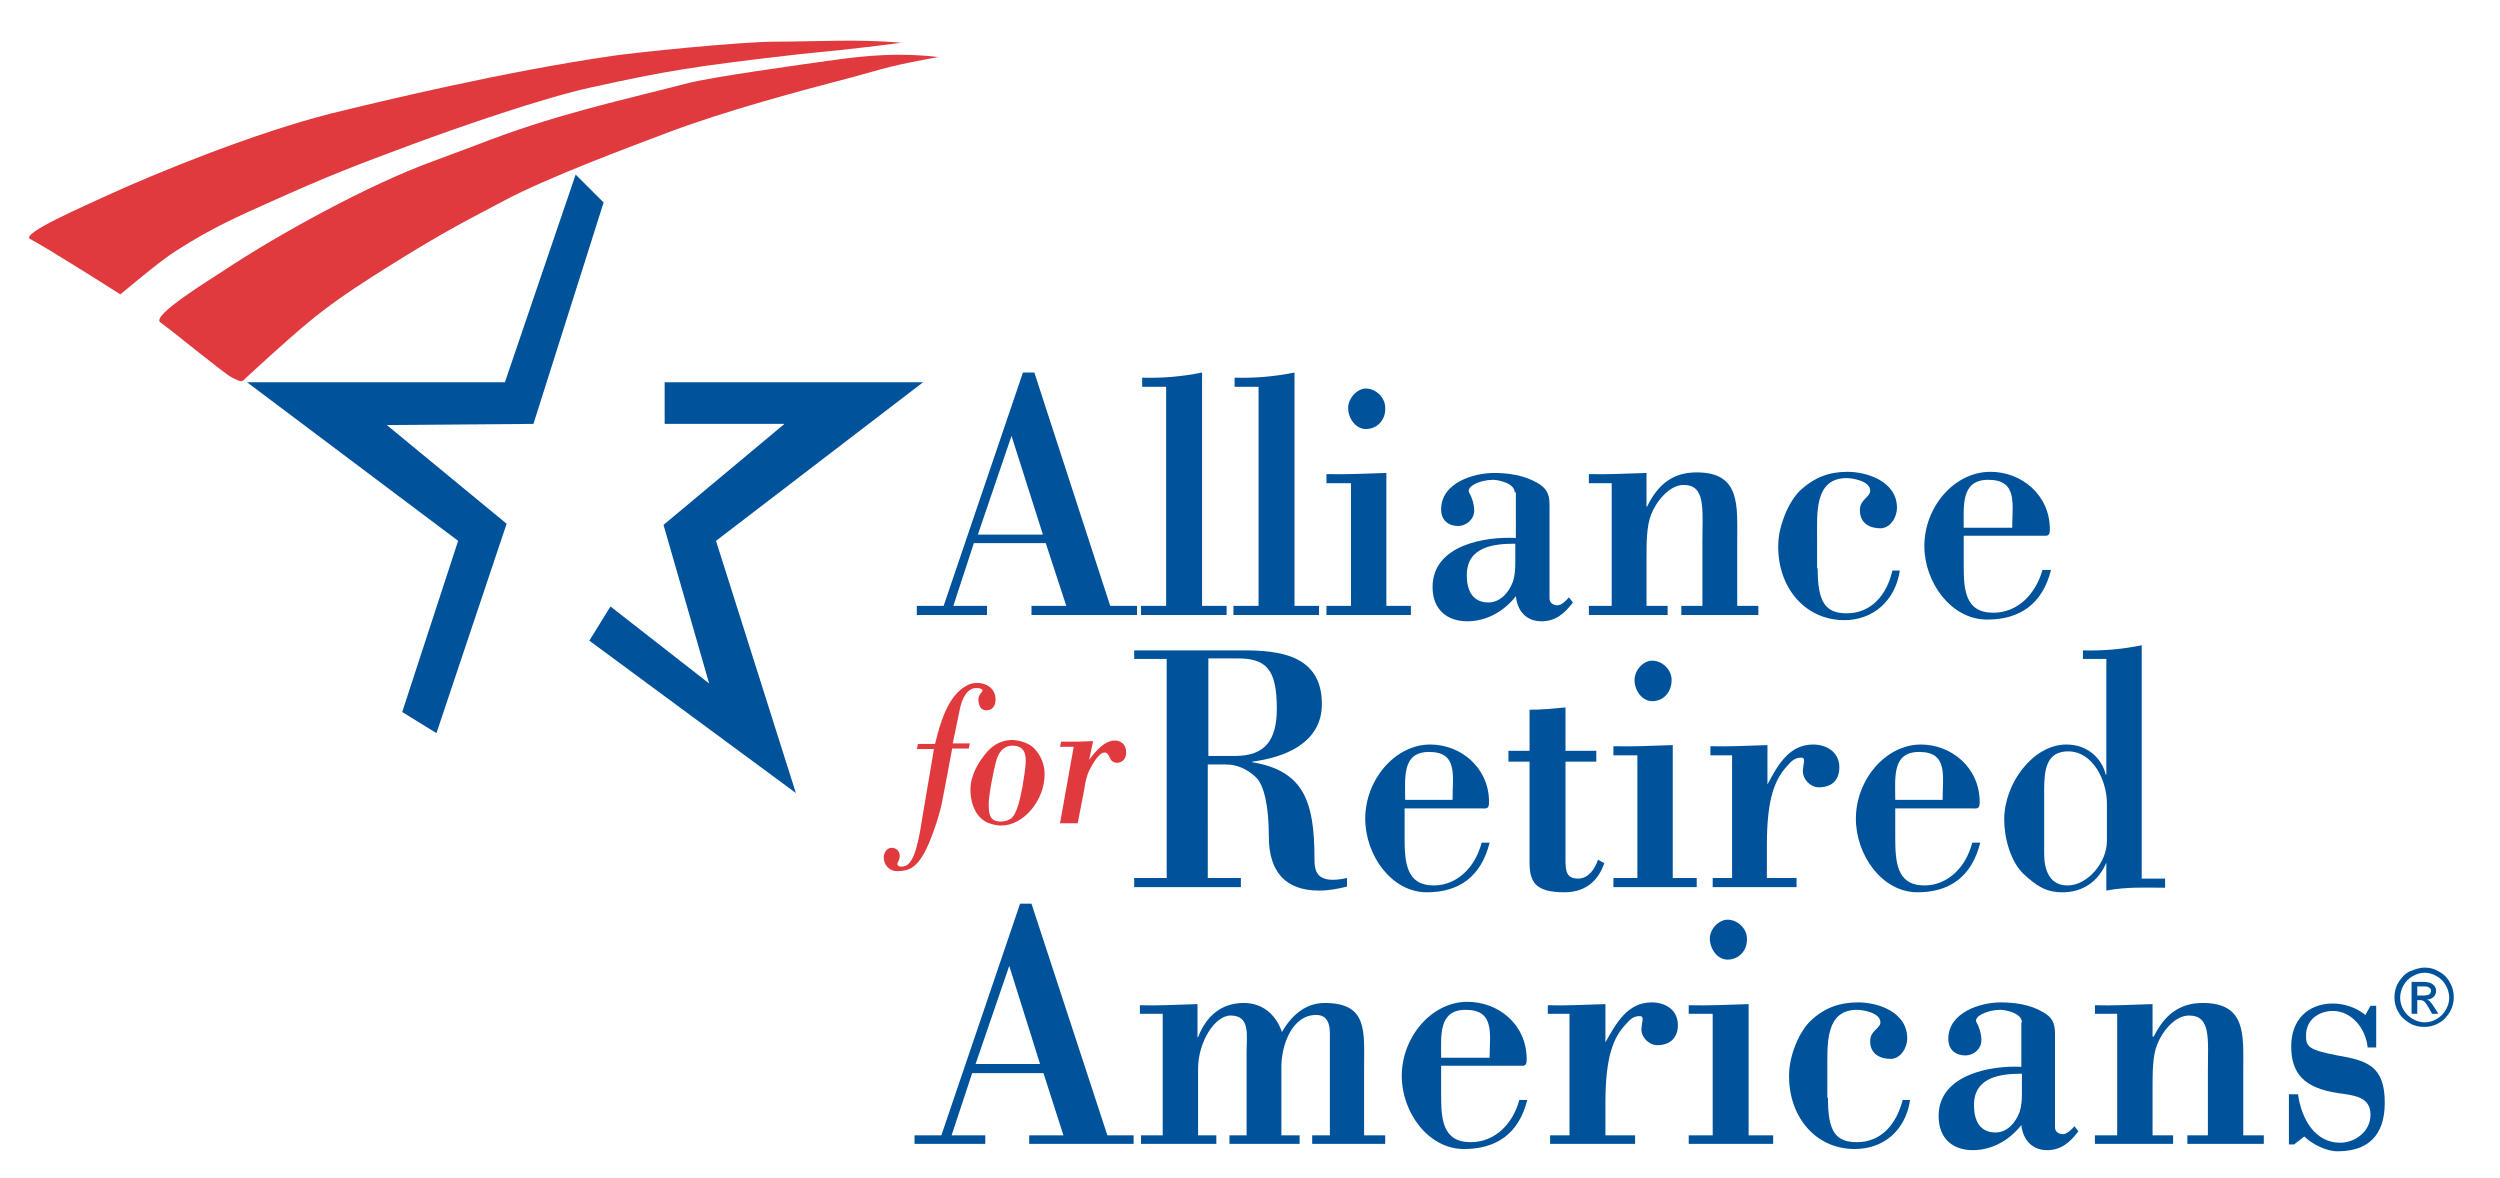
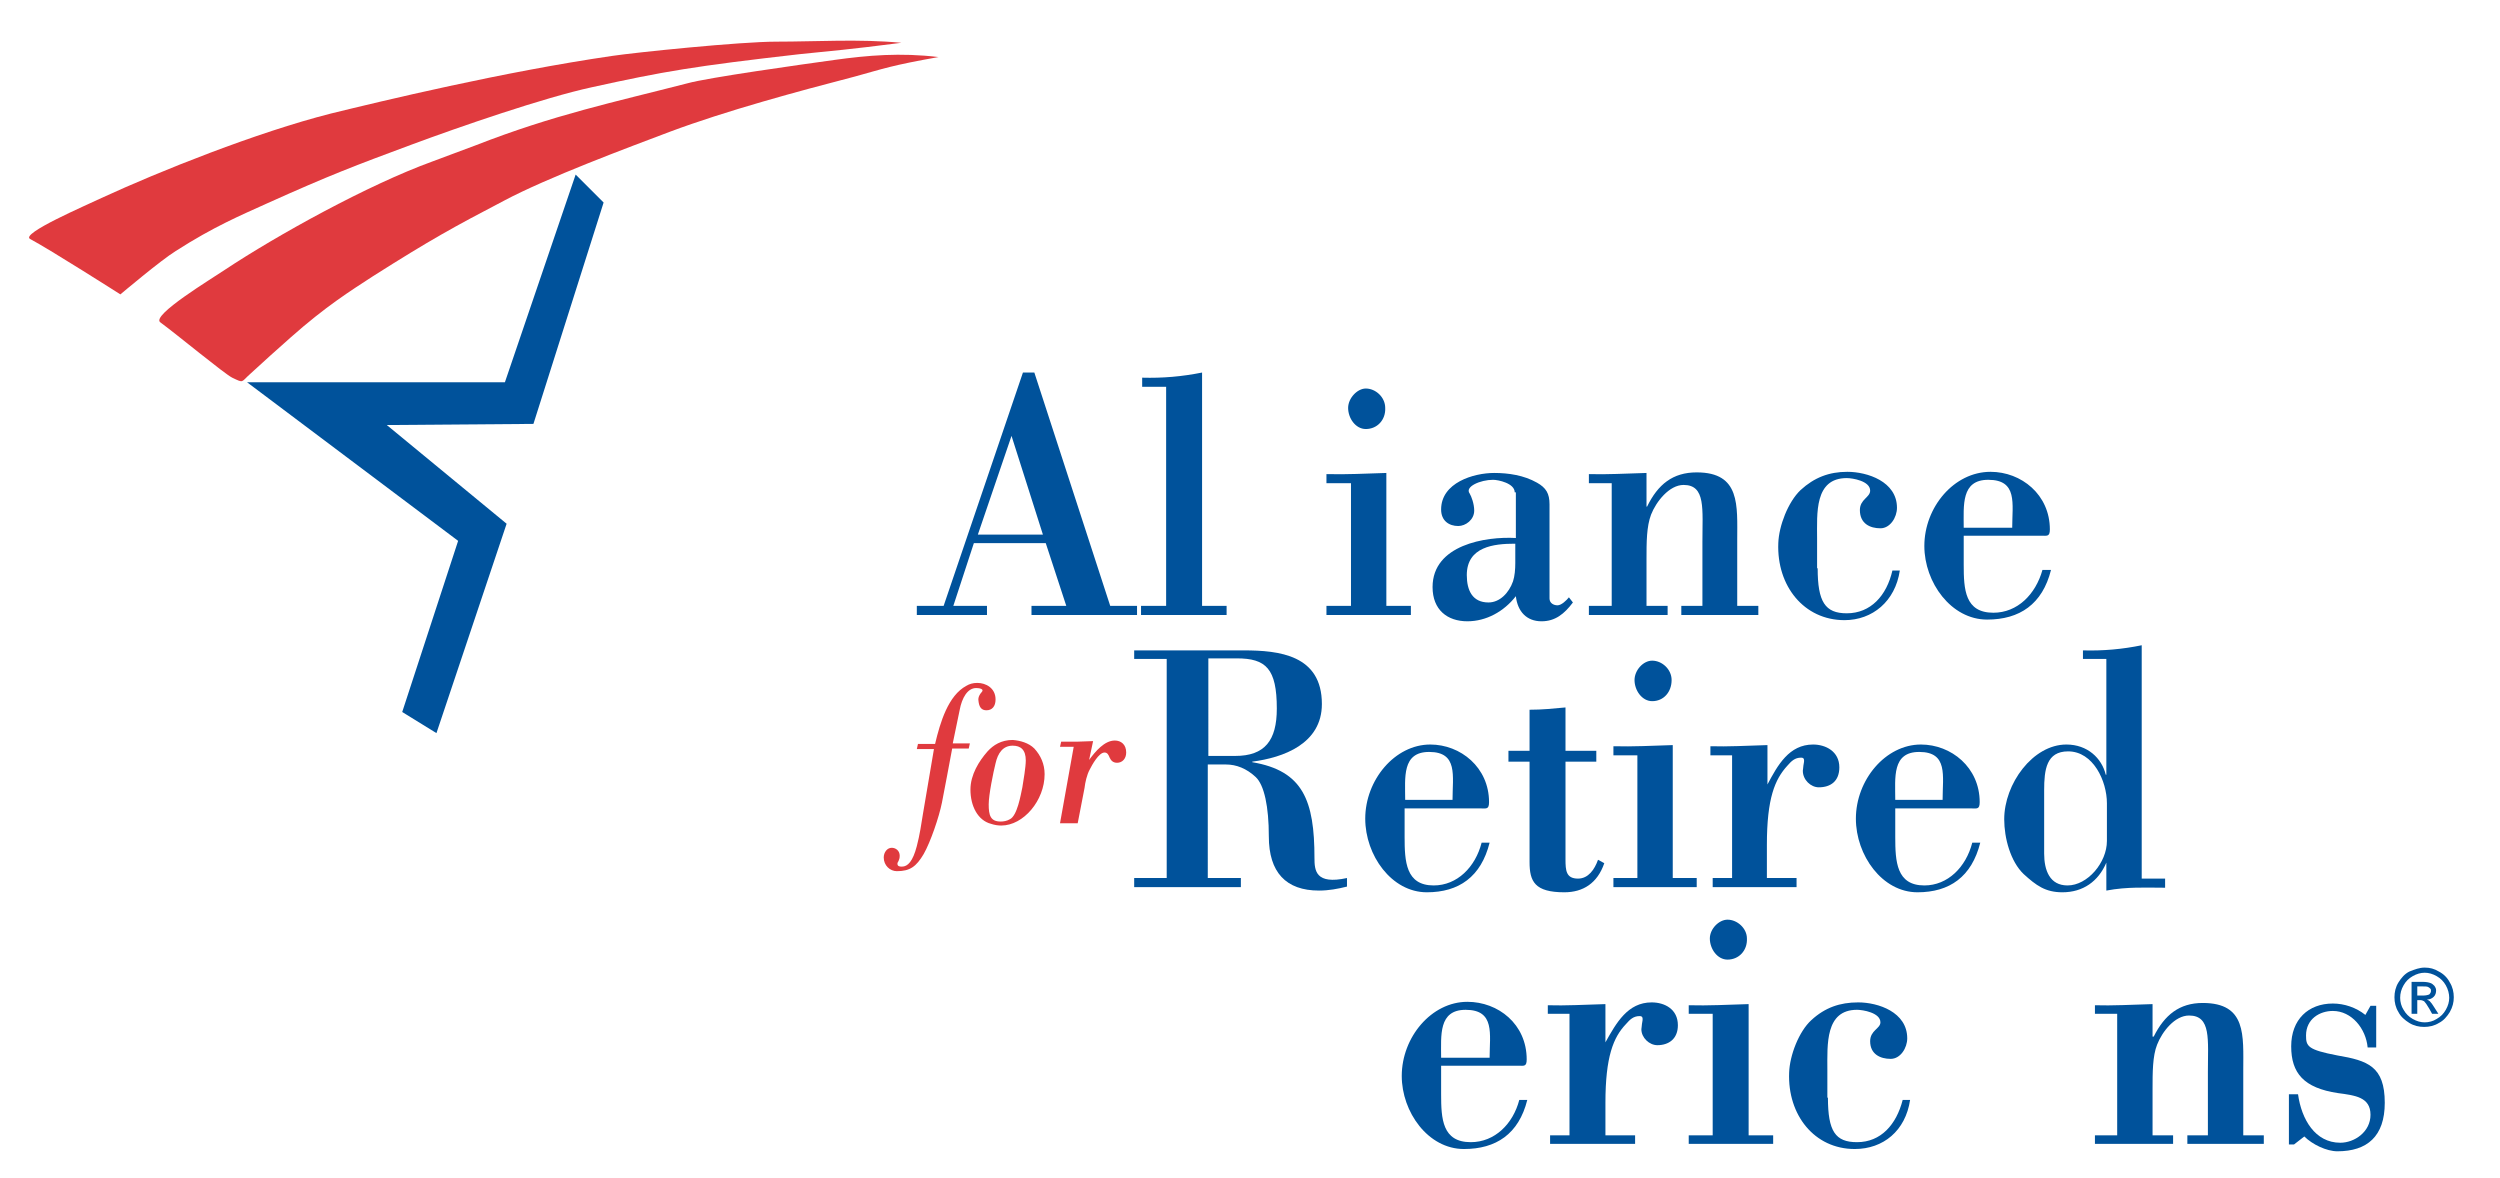
<svg xmlns="http://www.w3.org/2000/svg" version="1.1" id="Layer_2" x="0px" y="0px" viewBox="0 0 438.2 206.4" style="enable-background:new 0 0 438.2 206.4;" xml:space="preserve">
  <style type="text/css">
	.st0{fill:#00529B;}
	.st1{fill:#E03A3E;}
	.st2{fill:none;}
</style>
  <g>
    <path class="st0" d="M160.7,107.8v-1.6h4.7l13.9-40.9h2l13.3,40.9h4.7v1.6h-18.5v-1.6h6.1l-3.6-11h-12.6l-3.6,11h5.9v1.6H160.7z    M171.4,93.7h11.4l-5.5-17.3L171.4,93.7z" />
    <path class="st0" d="M200,107.8v-1.6h4.4V67.8h-4.2v-1.6c3.6,0.1,7-0.2,10.5-0.9v40.9h4.3v1.6H200z" />
-     <path class="st0" d="M216.2,107.8v-1.6h4.4V67.8h-4.2v-1.6c3.6,0.1,7-0.2,10.5-0.9v40.9h4.3v1.6H216.2z" />
    <path class="st0" d="M232.5,107.8v-1.6h4.3V84.7h-4.3v-1.6c3.4,0.1,7-0.1,10.5-0.2v23.3h4.3v1.6H232.5z M239.4,75.2   c-1.8,0-3.1-1.9-3.1-3.7c0-1.7,1.6-3.4,3.1-3.4c1.7,0,3.4,1.5,3.4,3.4C242.9,73.6,241.4,75.2,239.4,75.2z" />
    <path class="st0" d="M265.5,86.3c0-1.6-2.9-2.2-3.8-2.2c-2.2,0-5,1.2-4.1,2.4c0.3,0.5,0.8,1.8,0.8,3c0,1.6-1.5,2.7-2.8,2.7   c-1.6,0-3-0.9-3-2.9c0-4.7,5.7-6.4,9.3-6.4c2.5,0,5.2,0.4,7.5,1.7c1.6,0.9,2.2,1.9,2.2,3.8v16.5c0,0.8,0.7,1.2,1.4,1.2   c0.7,0,1.6-0.9,2-1.4l0.7,0.9c-1.5,2-3.1,3.3-5.5,3.3c-2.6,0-4.2-1.7-4.5-4.4c-2.1,2.7-5.2,4.4-8.5,4.4c-3.5,0-6.1-2-6.1-6   c0-7.4,9.3-8.9,14.6-8.6V86.3z M265.5,95.3c-3.6,0-8.4,0.5-8.4,5.5c0,2.7,1,4.8,3.8,4.8c2,0,3.6-1.7,4.3-3.7   c0.3-0.9,0.4-2.1,0.4-3.2V95.3z" />
    <path class="st0" d="M288.6,88.8h0.1c1.9-3.9,4.5-6,8.7-6c7.7,0,7.1,5.8,7.1,11.9v11.5h3.7v1.6h-13.5v-1.6h3.7V95   c0-5.8,0.6-10-3.3-10c-2.5,0-4.8,2.9-5.7,5.2c-0.8,2.1-0.8,4.9-0.8,7.8v8.2h3.7v1.6h-13.8v-1.6h4V84.7h-4v-1.6   c3,0.1,6.5-0.1,10.1-0.2V88.8z" />
    <path class="st0" d="M318.6,99.6c0,5.9,1.3,7.9,5.1,7.9c4.2,0,7-3.1,8-7.5h1.3c-0.8,5.4-4.8,8.7-9.7,8.7c-7.1,0-11.9-6-11.6-13.5   c0.1-3,1.7-7.2,3.9-9.3c2.4-2.2,5-3.2,8.2-3.2c3.5,0,8.7,1.7,8.7,6.3c0,1.7-1.2,3.6-2.9,3.6c-1.8,0-3.6-0.8-3.6-3.2   c0-1.9,1.8-2.2,1.8-3.4c0-1.7-3.1-2.2-4.1-2.2c-5.7,0-5.2,6.2-5.2,10.6V99.6z" />
    <path class="st0" d="M344.2,94v5c0,4.3,0.2,8.4,5.2,8.4c4.2,0,7.4-3.2,8.6-7.5h1.5c-1.5,6-5.5,8.7-11.2,8.7c-6.3,0-11-6.5-11-12.9   c0-6.8,5.2-13,11.6-13c5.4,0,10.4,4,10.4,10.1c0,1.3-0.5,1.1-1.5,1.1H344.2z M352.7,92.5c0-4.2,1-8.4-4.2-8.4   c-4.8,0-4.3,4.5-4.3,8.4H352.7z" />
  </g>
  <g>
    <path class="st0" d="M211.8,153.9h5.7v1.6h-18.7v-1.6h5.7v-38.4h-5.7V114H218c6.2,0,13.7,0.8,13.7,9.4c0,7-6.8,9.4-12.2,10.1v0.1   c8.9,1.5,10.9,6.7,10.9,16.8c0,2.2,0.2,4.7,5.7,3.5v1.5c-1.6,0.4-3.2,0.7-4.9,0.7c-5.8,0-8.8-3.2-8.8-9.5c0-5.2-0.8-9-2.3-10.4   c-1.6-1.5-3.4-2.2-5.2-2.2h-3.2V153.9z M211.8,132.5h4.7c5.2,0,7.3-2.7,7.3-8.3c0-7-1.9-8.8-7-8.8h-5V132.5z" />
    <path class="st0" d="M246.2,141.7v5c0,4.3,0.2,8.5,5.1,8.5c4.1,0,7.3-3.2,8.4-7.5h1.4c-1.5,6-5.4,8.7-11,8.7   c-6.2,0-10.8-6.5-10.8-12.9c0-6.8,5.2-13,11.4-13c5.3,0,10.3,4,10.3,10.1c0,1.3-0.5,1.1-1.4,1.1H246.2z M254.6,140.2   c0-4.2,1-8.4-4.1-8.4c-4.8,0-4.2,4.5-4.2,8.4H254.6z" />
    <path class="st0" d="M268.2,124.4c2.1,0,4.1-0.2,6.2-0.4v7.6h5.4v1.9h-5.4v17.1c0,2,0.1,3.4,2.2,3.4c1.8,0,2.9-1.6,3.5-3.3l1.1,0.6   c-1.2,3.5-3.7,5.1-7,5.1c-5.2,0-6.1-1.9-6.1-5.3v-17.6h-3.7v-1.9h3.7V124.4z" />
    <path class="st0" d="M282.8,155.5v-1.6h4.2v-21.5h-4.2v-1.6c3.4,0.1,6.9-0.1,10.4-0.2v23.3h4.2v1.6H282.8z M289.6,122.9   c-1.8,0-3.1-1.9-3.1-3.7c0-1.7,1.5-3.4,3.1-3.4c1.7,0,3.4,1.5,3.4,3.4C293,121.3,291.6,122.9,289.6,122.9z" />
    <path class="st0" d="M309.8,137.5c1.8-3.4,3.8-7,8-7c2.2,0,4.6,1.2,4.6,4c0,2.4-1.5,3.5-3.6,3.5c-1.4,0-2.8-1.3-2.8-2.9   c0-0.2,0.1-0.6,0.1-0.9c0.2-1,0.2-1.4-0.4-1.4c-1.1,0-1.7,0.6-2.4,1.4c-2.2,2.4-3.6,5.7-3.6,13.9v5.8h5.2v1.6h-14.7v-1.6h3.4v-21.5   h-3.8v-1.6c3,0.1,6.5-0.1,10-0.2V137.5z" />
    <path class="st0" d="M332.2,141.7v5c0,4.3,0.2,8.5,5.1,8.5c4.1,0,7.3-3.2,8.4-7.5h1.4c-1.5,6-5.4,8.7-11,8.7   c-6.2,0-10.8-6.5-10.8-12.9c0-6.8,5.2-13,11.4-13c5.3,0,10.3,4,10.3,10.1c0,1.3-0.5,1.1-1.4,1.1H332.2z M340.5,140.2   c0-4.2,1-8.4-4.1-8.4c-4.8,0-4.2,4.5-4.2,8.4H340.5z" />
    <path class="st0" d="M369.3,151.2h-0.1c-1.4,3.3-4.1,5.2-7.7,5.2c-3,0-4.6-1.2-6.8-3.2c-2.3-2.2-3.4-6.3-3.4-9.6   c0-6.2,5-13.1,10.9-13.1c3.7,0,6.2,2.4,6.9,5.3h0.1v-20.3h-4.1V114c3.5,0.1,6.9-0.2,10.3-0.9v40.9h4.1v1.6c-3.3,0-6.6-0.2-10.3,0.5   V151.2z M358.3,149.6c0,3,1,5.6,4.1,5.6c3.5,0,6.9-4,6.9-7.8v-6.6c0-3.9-2.4-9.1-6.8-9.1c-3.8,0-4.2,3.2-4.2,6.8V149.6z" />
  </g>
  <g>
-     <path class="st0" d="M160.3,200.6V199h4.7l13.8-40.6h2l13.3,40.6h4.6v1.5h-18.3V199h6l-3.5-10.9h-12.5l-3.6,10.9h5.9v1.5H160.3z    M171,186.5h11.3l-5.4-17.2L171,186.5z" />
-     <path class="st0" d="M209.9,181.8h0.1c1.4-3.7,4.1-6,8-6c3.2,0,5.6,1.9,6.7,5.1c1.7-3,4.2-5.1,7.5-5.1c7.6,0,6.9,5,6.9,11.4V199   h3.7v1.5H230V199h3.1v-16.5c0-1.7,0.3-4.6-2.4-4.6c-4.3,0-6.1,5.4-6.1,9.1V199h3.2v1.5h-12.3V199h3v-14.7c0-2.8,0.7-6.3-2.8-6.3   c-2.8,0-5.7,4.7-5.7,9.3V199h3.2v1.5H200V199h3.8v-21.3h-4v-1.5c3,0.1,6.5-0.1,10.1-0.2V181.8z" />
    <path class="st0" d="M252.6,186.9v4.9c0,4.3,0.2,8.4,5.2,8.4c4.2,0,7.4-3.2,8.5-7.4h1.4c-1.5,6-5.5,8.6-11.1,8.6   c-6.3,0-10.9-6.5-10.9-12.8c0-6.8,5.2-13,11.5-13c5.4,0,10.4,3.9,10.4,10.1c0,1.3-0.5,1.1-1.4,1.1H252.6z M261.1,185.4   c0-4.1,1-8.4-4.2-8.4c-4.8,0-4.3,4.5-4.3,8.4H261.1z" />
    <path class="st0" d="M281.4,182.7c1.9-3.4,3.9-7,8.1-7c2.3,0,4.6,1.2,4.6,4c0,2.4-1.6,3.5-3.6,3.5c-1.4,0-2.8-1.3-2.8-2.8   c0-0.2,0.1-0.6,0.1-0.9c0.2-1,0.2-1.4-0.4-1.4c-1.1,0-1.7,0.6-2.4,1.4c-2.2,2.3-3.6,5.7-3.6,13.8v5.7h5.2v1.5h-14.9V199h3.4v-21.3   h-3.8v-1.5c3,0.1,6.5-0.1,10.1-0.2V182.7z" />
    <path class="st0" d="M296,200.6V199h4.2v-21.3H296v-1.5c3.4,0.1,6.9-0.1,10.5-0.2V199h4.3v1.5H296z M302.8,168.2   c-1.8,0-3.1-1.9-3.1-3.7c0-1.7,1.6-3.3,3.1-3.3c1.7,0,3.4,1.5,3.4,3.3C306.3,166.6,304.8,168.2,302.8,168.2z" />
    <path class="st0" d="M320.4,192.4c0,5.9,1.3,7.8,5.1,7.8c4.2,0,6.9-3.1,8-7.4h1.3c-0.8,5.4-4.7,8.6-9.7,8.6   c-7.1,0-11.8-6-11.5-13.4c0.1-3,1.7-7.2,3.9-9.2c2.4-2.2,5-3.1,8.2-3.1c3.5,0,8.6,1.7,8.6,6.3c0,1.7-1.2,3.6-2.9,3.6   c-1.8,0-3.6-0.8-3.6-3.1c0-1.9,1.8-2.2,1.8-3.3c0-1.7-3.1-2.2-4.1-2.2c-5.6,0-5.2,6.1-5.2,10.5V192.4z" />
-     <path class="st0" d="M354.4,179.2c0-1.6-2.8-2.2-3.8-2.2c-2.2,0-4.9,1.2-4.1,2.3c0.3,0.5,0.8,1.8,0.8,3c0,1.6-1.4,2.7-2.8,2.7   c-1.6,0-3-0.9-3-2.9c0-4.7,5.7-6.4,9.2-6.4c2.5,0,5.2,0.4,7.4,1.7c1.6,0.9,2.1,1.9,2.1,3.8v16.4c0,0.8,0.7,1.2,1.4,1.2   c0.7,0,1.6-0.9,2-1.4l0.7,0.9c-1.5,2-3.1,3.3-5.5,3.3c-2.5,0-4.2-1.7-4.5-4.4c-2.1,2.7-5.2,4.4-8.5,4.4c-3.5,0-6-2-6-6   c0-7.3,9.3-8.9,14.5-8.6V179.2z M354.4,188.2c-3.6,0-8.4,0.5-8.4,5.5c0,2.7,1,4.8,3.8,4.8c2,0,3.5-1.7,4.2-3.6   c0.3-0.9,0.4-2,0.4-3.2V188.2z" />
    <path class="st0" d="M377.4,181.7h0.1c1.9-3.8,4.5-5.9,8.6-5.9c7.7,0,7.1,5.7,7.1,11.8V199h3.6v1.5h-13.4V199h3.6v-11.1   c0-5.7,0.6-9.9-3.3-9.9c-2.5,0-4.7,2.8-5.6,5.1c-0.8,2-0.8,4.9-0.8,7.8v8.1h3.6v1.5h-13.7V199h3.9v-21.3h-3.9v-1.5   c3,0.1,6.5-0.1,10.1-0.2V181.7z" />
    <path class="st0" d="M402.1,200.6h-0.9v-8.8h1.6c0.6,4.4,3,8.5,7.4,8.5c2.5,0,5.3-1.9,5.3-4.9c0-3.1-2.7-3.4-5.7-3.8   c-6-0.9-8.2-3.5-8.2-8.2c0-4.7,3-7.5,7.3-7.5c2,0,4.1,0.7,5.7,2l0.9-1.6h1v7.3h-1.5c-0.3-3.3-2.8-6.4-6.1-6.4   c-2.3,0-4.7,1.4-4.7,4.3c0,1.9,0.3,2.5,5.5,3.5c5.3,0.9,8.3,1.9,8.3,8.3c0,5.9-3.1,8.5-8.3,8.5c-1.9,0-4.4-1.2-5.8-2.6L402.1,200.6   z" />
  </g>
  <g>
    <path class="st1" d="M167,130.3h3l-0.2,0.9h-2.9l-0.9,4.8c-0.3,1.6-0.6,3.2-0.9,4.7c-0.5,2.5-2,6.9-3.2,9c-1.3,2.2-2.4,3-4.7,3   c-1.2,0-2.3-1-2.3-2.4c0-0.9,0.6-1.7,1.4-1.7c0.7,0,1.4,0.5,1.4,1.4c0,0.4-0.1,0.7-0.2,0.9c-0.1,0.2-0.2,0.3-0.2,0.5   c0,0.5,0.5,0.5,0.8,0.5c1,0,1.9-0.9,2.6-3.6c0.5-1.9,0.8-3.9,1.1-5.8l1.9-11.2h-3l0.2-0.9h3c0.9-3.8,2.3-8.5,5.5-10.2   c0.5-0.3,1.1-0.5,1.9-0.5c1.5,0,3.2,0.9,3.2,2.9c0,1.2-0.6,1.9-1.6,1.9c-0.9,0-1.3-0.6-1.4-1.7c-0.1-0.6,0.3-1.2,0.5-1.4   c0.7-0.7-0.5-0.8-0.9-0.8c-1.5,0-2.5,1.7-2.9,3.9L167,130.3z" />
    <path class="st1" d="M181.3,131.2c1.1,1.2,1.8,2.7,1.8,4.5c0,4.6-3.7,9-7.6,9c-0.6,0-1.2-0.1-1.8-0.3c-2.3-0.6-3.6-3.1-3.6-6   c0-2.6,1.5-5,3-6.7c1-1.1,2.4-2,4.4-2C178.8,129.8,180.3,130.2,181.3,131.2z M174.5,133.8c-0.4,1.6-1.2,5.5-1.2,7.2   c0,1.9,0.3,3,2.1,3c0.5,0,1.1-0.1,1.6-0.4c1.3-0.6,1.9-4.2,2.2-5.6c0.2-1.2,0.6-3.6,0.6-4.7c0-1.9-0.9-2.6-2.3-2.6   C175.8,130.7,174.9,132,174.5,133.8z" />
    <path class="st1" d="M190.9,133.2L190.9,133.2c1.1-1.5,2.7-3.4,4.5-3.4c1.1,0,2,0.7,2,2.1c0,1.1-0.7,1.8-1.6,1.8   c-0.8,0-1.1-0.5-1.3-0.9c-0.2-0.5-0.4-0.9-0.9-0.9c-1,0-2.2,2.2-2.6,3c-0.5,0.9-0.8,2.3-0.9,3.2l-1.2,6.2h-3.1l2.4-13.4h-2.4   l0.2-0.9h2.8c0.9,0,1.9-0.1,2.8-0.1L190.9,133.2z" />
  </g>
  <polygon class="st0" points="105.8,35.5 100.9,30.6 88.5,67 43.3,67 80.3,94.8 70.5,124.8 76.5,128.5 88.8,91.8 67.8,74.5   93.5,74.3 " />
-   <polygon class="st0" points="139.5,139 103.3,112.3 107,106.3 124.3,119.8 116.3,92 137.5,74.3 116.5,74.3 116.5,67 161.8,67   125.5,94.8 " />
  <path class="st2" d="M28,56.8l14.5,9.5L28,56.8z" />
  <path class="st1" d="M40.7,66.2c2.1,1,1.5,0.8,3.2-0.7c2.3-2.1,4.7-4.3,7.1-6.4c6.1-5.4,10.4-8.1,14.4-10.7  c10.1-6.4,14.1-8.6,22.9-13.2c7.7-4.1,21.7-9.3,29.1-12.1c9.9-3.7,22.5-7.1,32.5-9.7c5.1-1.4,6.2-1.9,14.6-3.4  c-6.7-0.8-12.4-0.3-18.2,0.5c-5.8,0.8-22.2,3.1-25.8,4.1c-12.8,3.3-23.4,5.5-37.2,10.9c-2.6,1-4.9,1.8-7.5,2.8  c-11.3,4.1-27.2,12.9-36.4,19c-2.2,1.5-13,8-11.3,9.2C31.1,58.7,39.3,65.5,40.7,66.2z" />
  <path class="st1" d="M21.1,51.6c0,0,7.1-6,9.7-7.6c6.7-4.3,11.5-6.3,15.9-8.3c11.1-5,15.6-6.7,25.3-10.3c8.6-3.2,23.4-8.3,31.7-10.1  c12.7-2.8,18-3.7,36.4-5.8c5.8-0.6,8.6-0.8,17.9-2c-7.4-0.7-14.9-0.2-21.9-0.2c-6.4,0-24.8,1.9-28.8,2.5  c-19.2,2.8-40.3,7.9-49.3,10.1C45,23.2,28,30,17.8,34.7C15.3,35.9,3.4,41,5.3,41.9C8.7,43.7,21.1,51.6,21.1,51.6z" />
  <g>
    <path class="st0" d="M425,169.6c0.9,0,1.7,0.2,2.5,0.7c0.8,0.4,1.5,1.1,1.9,1.9c0.5,0.8,0.7,1.7,0.7,2.6c0,0.9-0.2,1.7-0.7,2.6   c-0.5,0.8-1.1,1.5-1.9,1.9c-0.8,0.5-1.7,0.7-2.6,0.7c-0.9,0-1.8-0.2-2.6-0.7c-0.8-0.5-1.5-1.1-1.9-1.9c-0.5-0.8-0.7-1.7-0.7-2.6   c0-0.9,0.2-1.8,0.7-2.6c0.5-0.8,1.1-1.5,1.9-1.9C423.3,169.9,424.1,169.6,425,169.6z M425,170.5c-0.7,0-1.4,0.2-2.1,0.6   c-0.7,0.4-1.2,0.9-1.6,1.6c-0.4,0.7-0.6,1.4-0.6,2.2c0,0.7,0.2,1.5,0.6,2.1c0.4,0.7,0.9,1.2,1.6,1.6c0.7,0.4,1.4,0.6,2.1,0.6   c0.7,0,1.5-0.2,2.1-0.6c0.7-0.4,1.2-0.9,1.6-1.6c0.4-0.7,0.6-1.4,0.6-2.1c0-0.7-0.2-1.5-0.6-2.2c-0.4-0.7-0.9-1.2-1.6-1.6   C426.4,170.7,425.7,170.5,425,170.5z M422.7,177.7v-5.6h1.9c0.7,0,1.1,0.1,1.4,0.2c0.3,0.1,0.5,0.3,0.7,0.5   c0.2,0.3,0.3,0.5,0.3,0.8c0,0.4-0.1,0.8-0.4,1.1c-0.3,0.3-0.7,0.5-1.2,0.5c0.2,0.1,0.4,0.2,0.5,0.3c0.2,0.2,0.5,0.6,0.8,1.1   l0.7,1.1h-1.1l-0.5-0.9c-0.4-0.7-0.7-1.1-0.9-1.3c-0.2-0.1-0.4-0.2-0.7-0.2h-0.5v2.4H422.7z M423.6,174.5h1.1   c0.5,0,0.9-0.1,1.1-0.2c0.2-0.2,0.3-0.4,0.3-0.6c0-0.2,0-0.3-0.1-0.4c-0.1-0.1-0.2-0.2-0.4-0.3c-0.2-0.1-0.5-0.1-0.9-0.1h-1V174.5z   " />
  </g>
</svg>